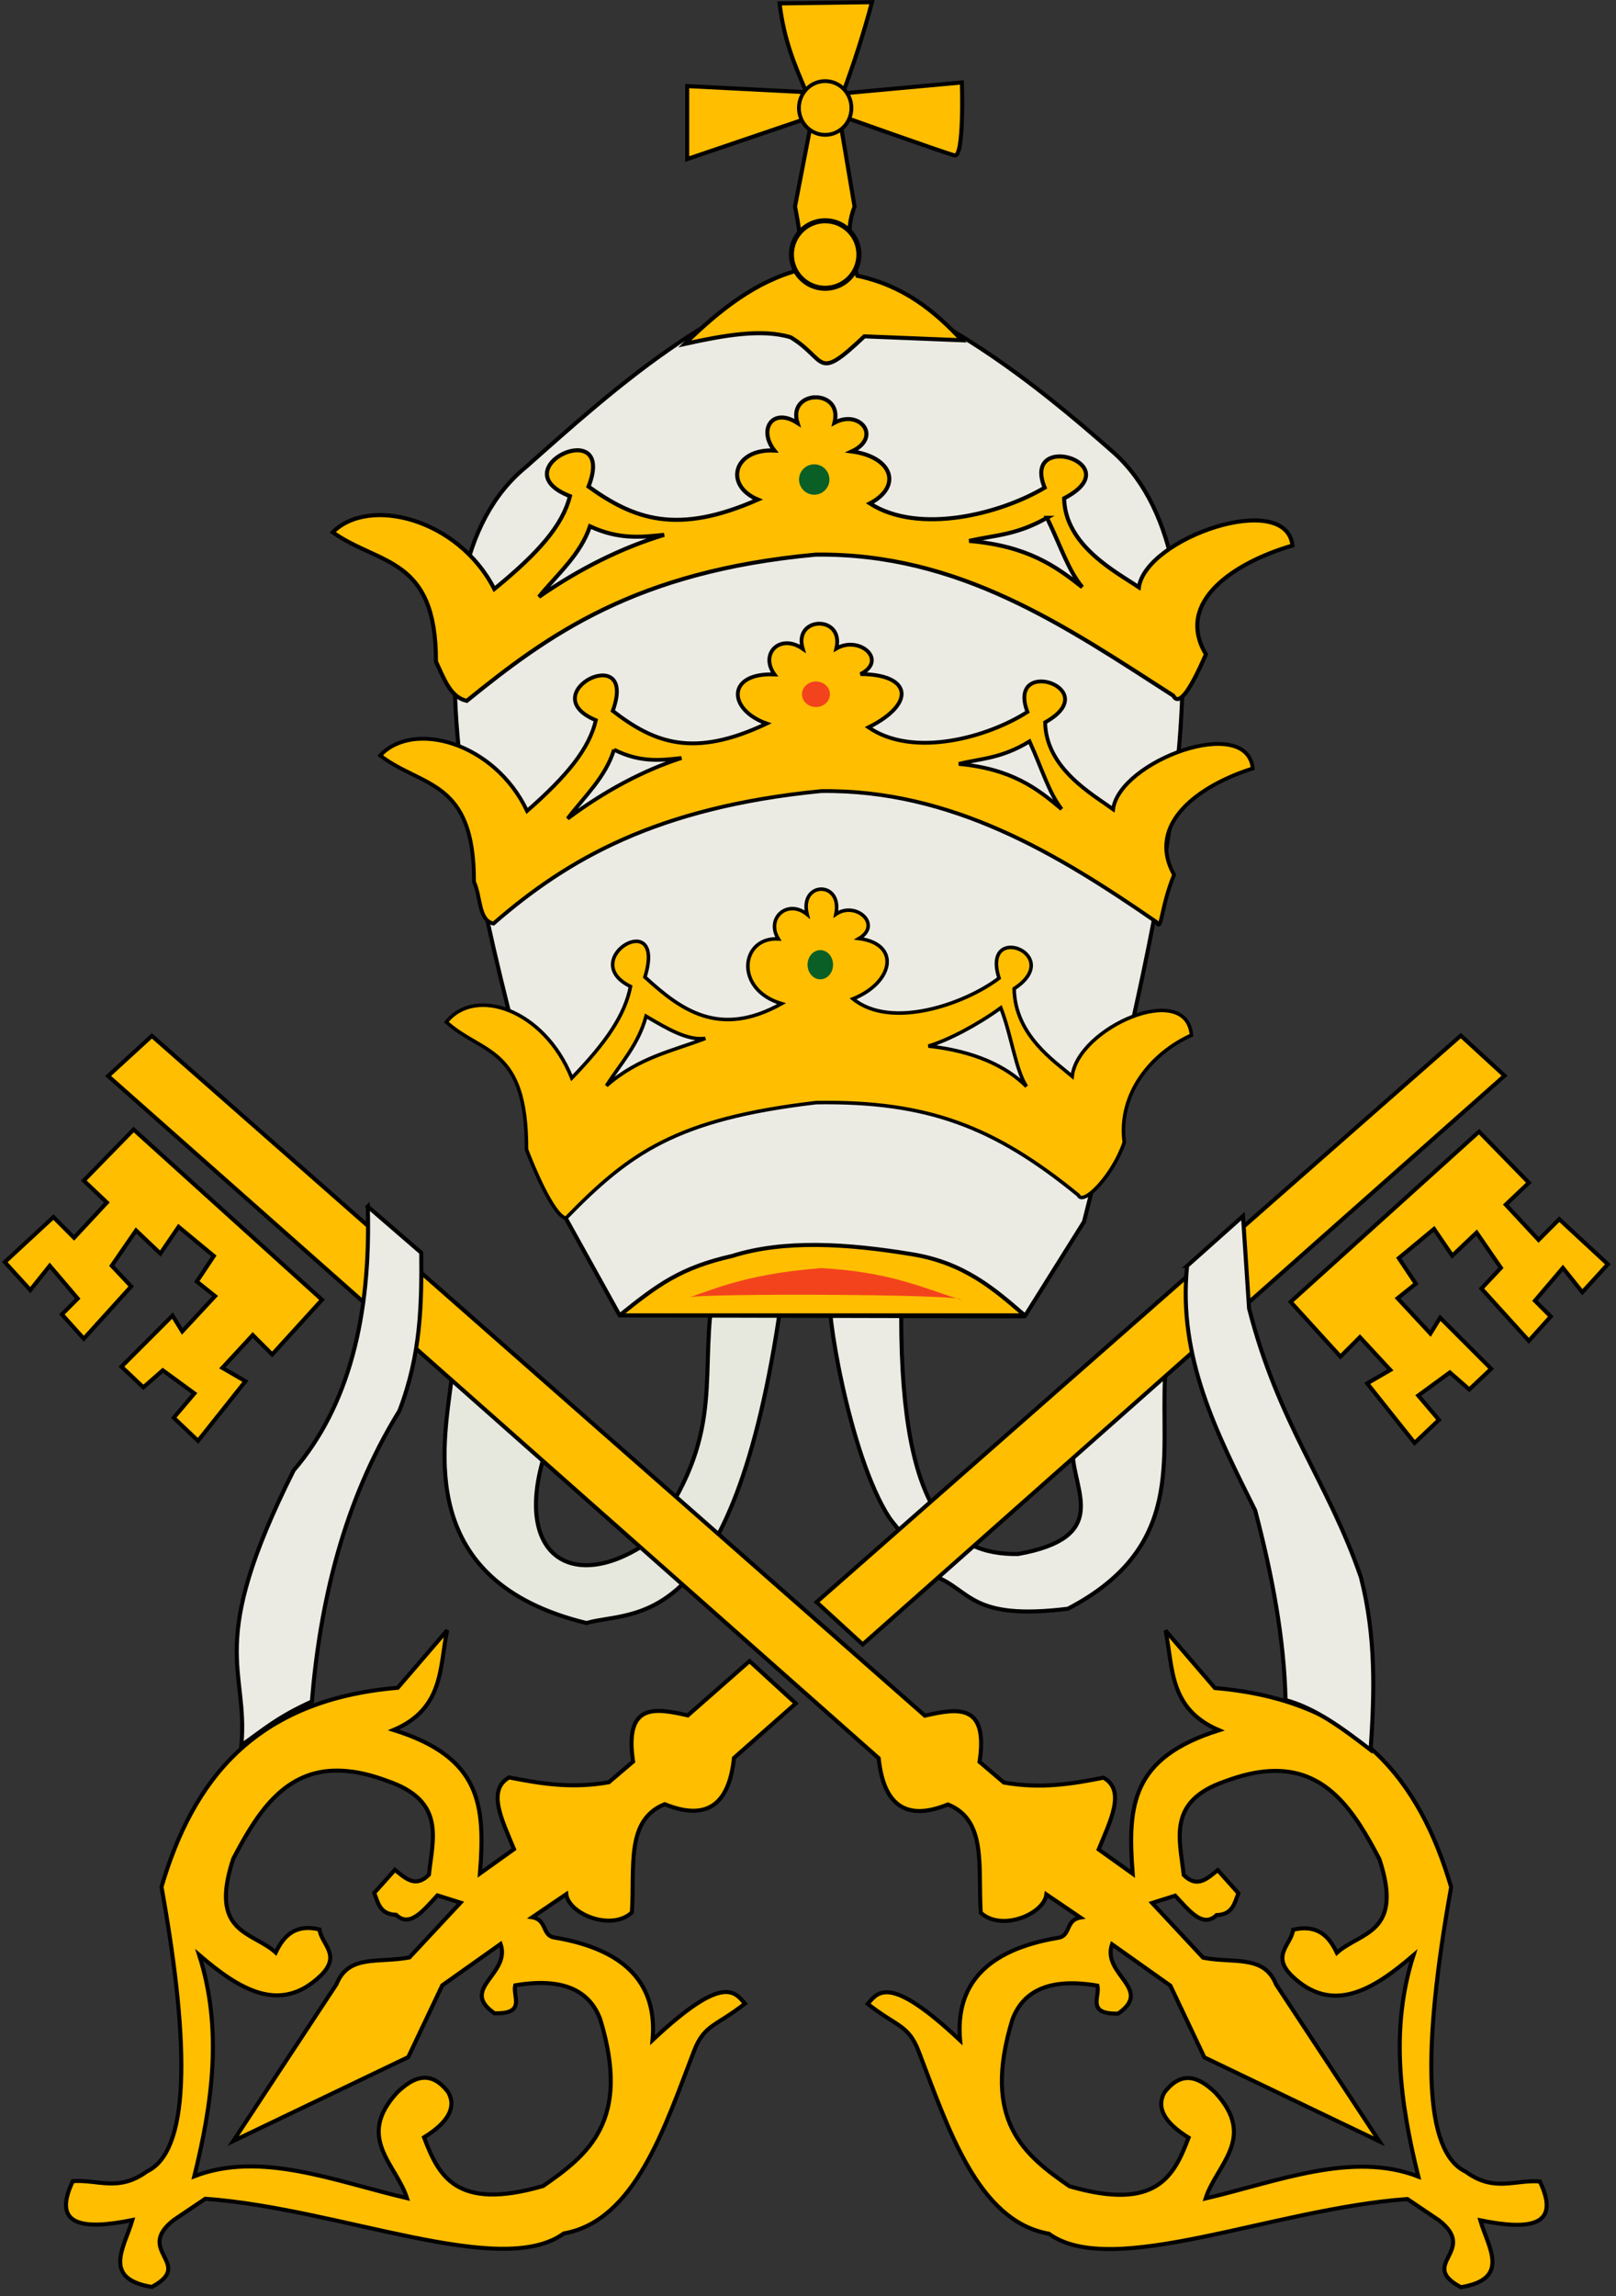
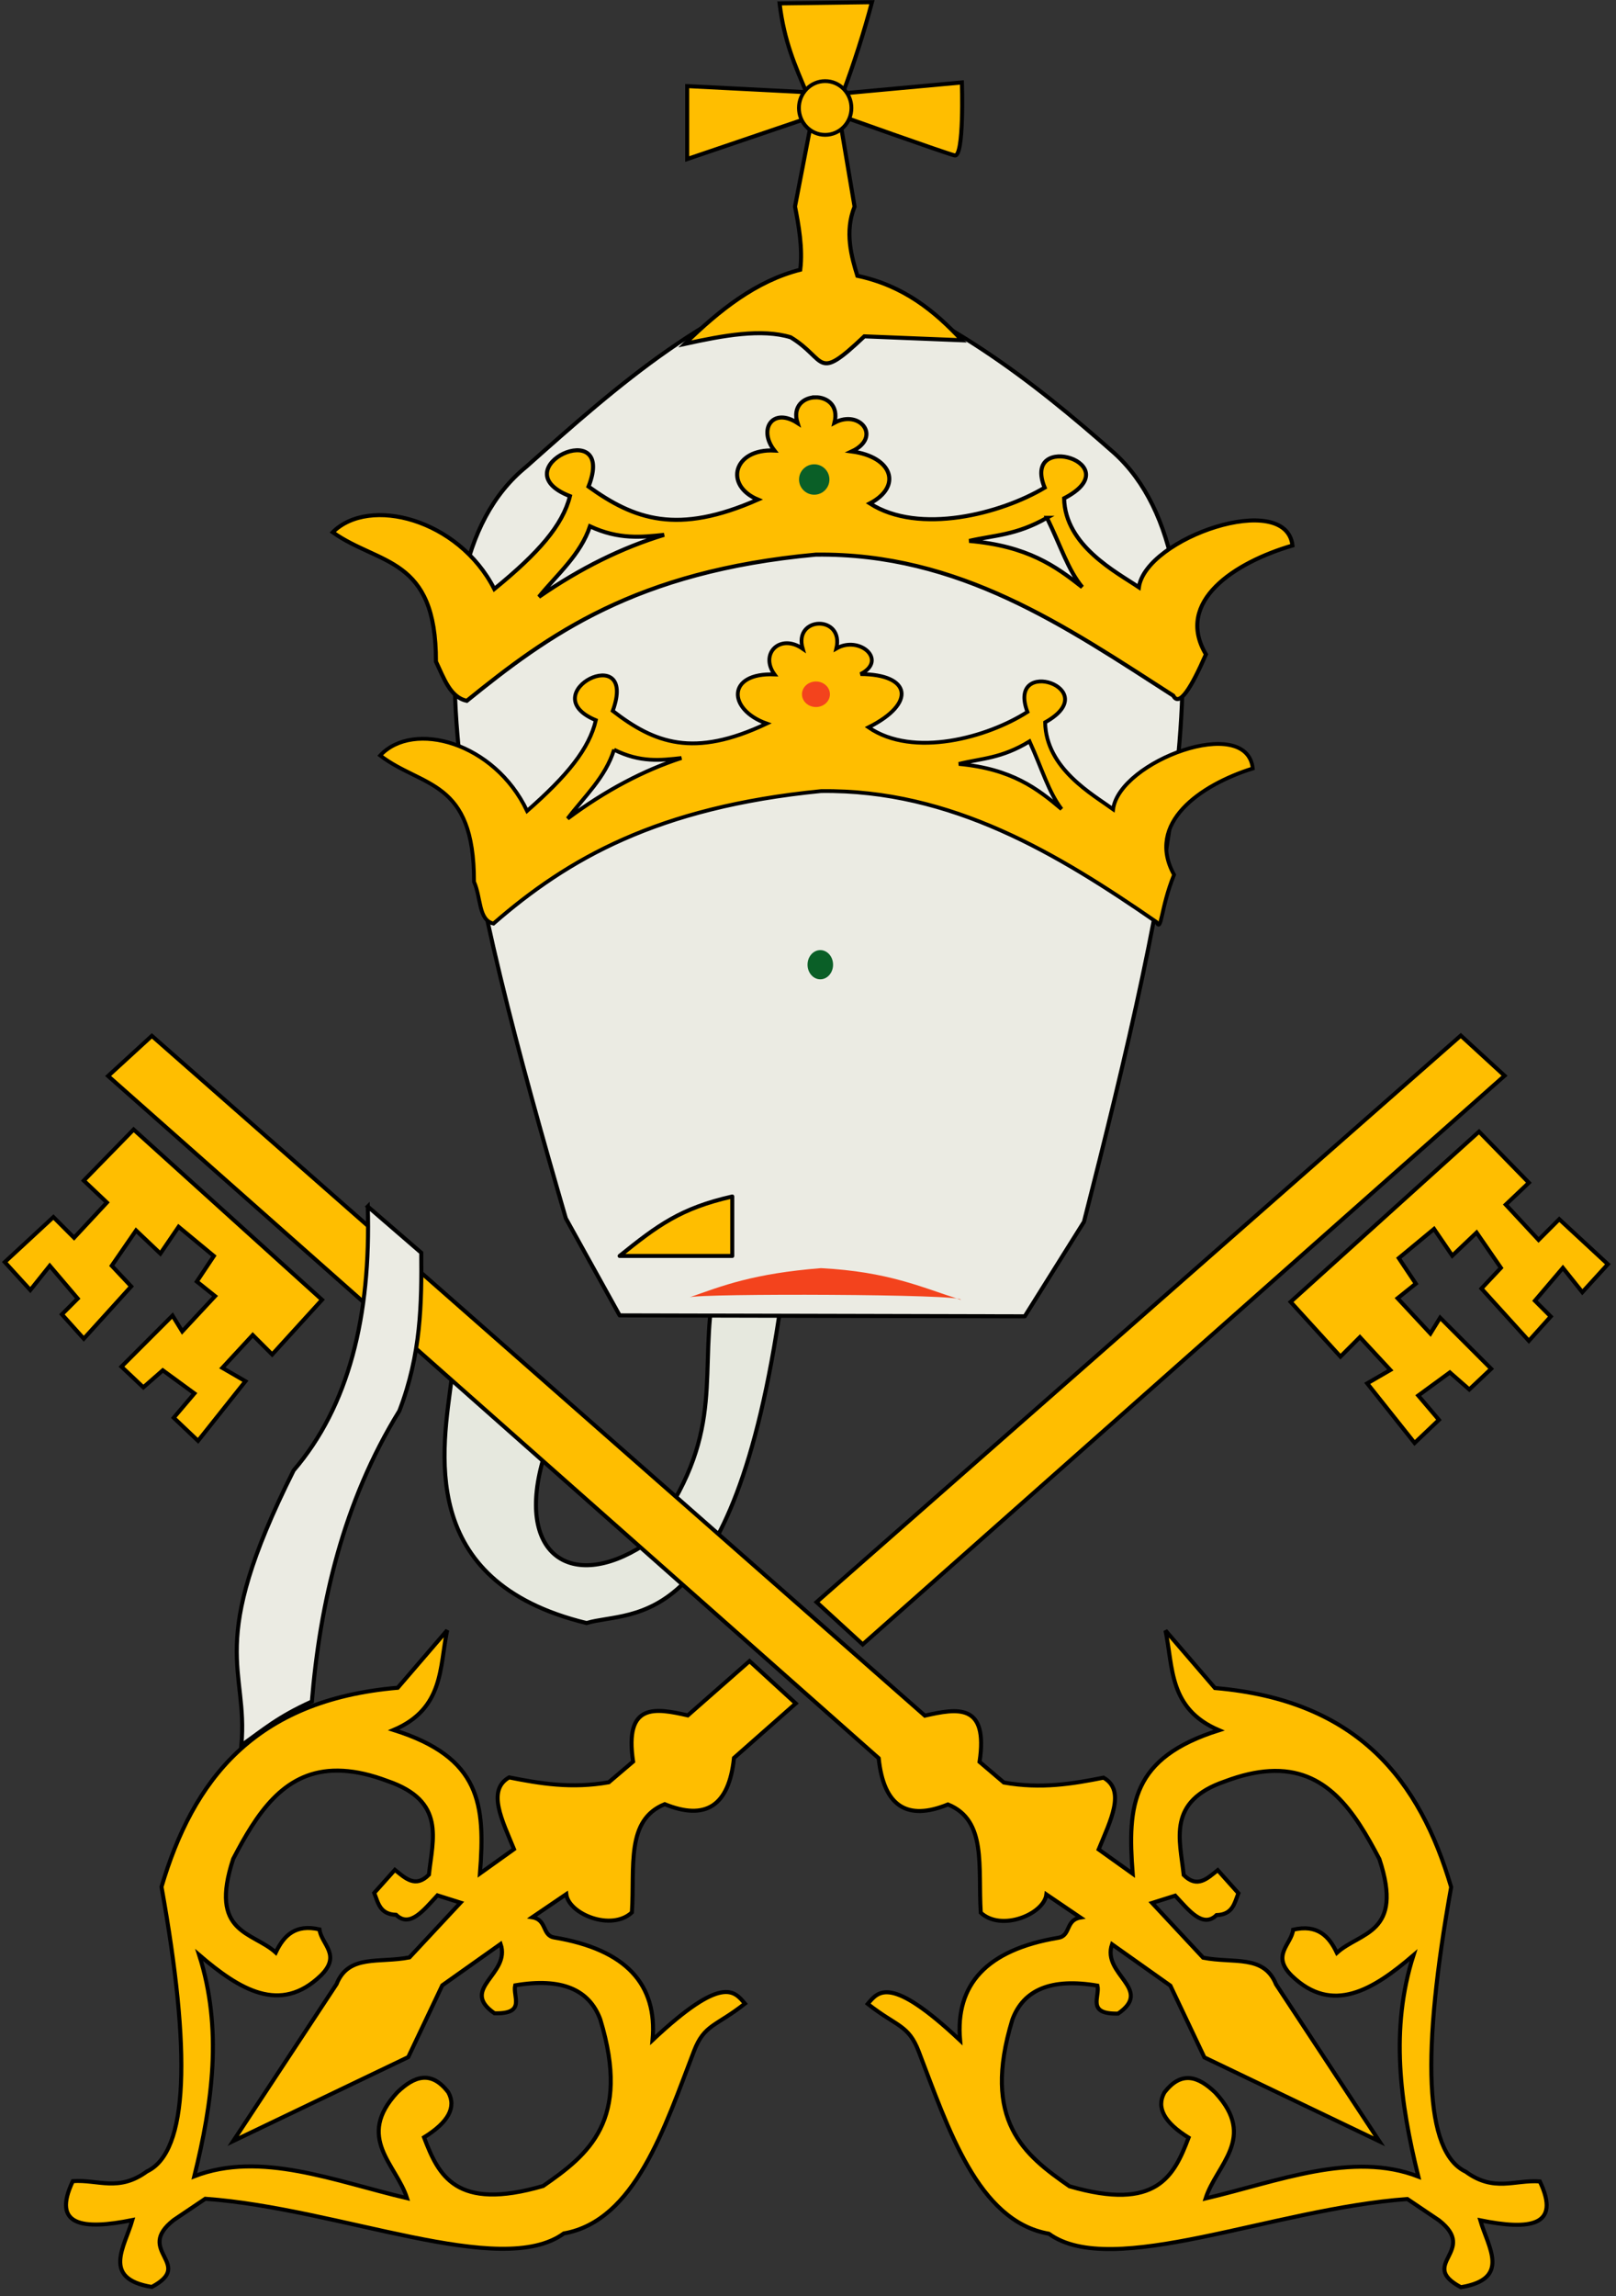
<svg xmlns="http://www.w3.org/2000/svg" xmlns:ns1="http://sodipodi.sourceforge.net/DTD/sodipodi-0.dtd" xmlns:ns2="http://www.inkscape.org/namespaces/inkscape" version="1.1" id="svg4745" width="160" height="227.2" viewBox="0 0 160 227.2" ns1:docname="logo.svg" ns2:version="0.92.2 (5c3e80d, 2017-08-06)">
  <rect x="0" y="0" width="160" height="227.2" fill="#333333" stroke="none" />
  <defs id="defs4749" />
  <ns1:namedview pagecolor="#ffffff" bordercolor="#666666" borderopacity="1" objecttolerance="10" gridtolerance="10" guidetolerance="10" ns2:pageopacity="0" ns2:pageshadow="2" ns2:window-width="3840" ns2:window-height="2081" id="namedview4747" showgrid="false" ns2:zoom="5.8759578" ns2:cx="133.29407" ns2:cy="138.41898" ns2:window-x="-9" ns2:window-y="-9" ns2:window-maximized="1" ns2:current-layer="svg4745" />
  <g id="g5555">
-     <path ns1:nodetypes="cccccccsc" ns2:connector-curvature="0" id="path5487" d="m 82.266,128.266 h 6.98 c -0.363,21.53 4.919,25.608 11.553,25.512 9.128,-1.636 5.555,-6.139 5.415,-9.868 l 9.146,-7.822 c -0.459,8.222 2.06,17.007 -9.627,23.105 -9.725,1.194 -9.563,-1.85 -13.237,-3.249 0.202,-0.202 -3.96,-5.021 -4.453,-5.776 -4.025,-6.173 -6.459,-21.598 -5.776,-21.902 z" style="fill:#ebebe3;fill-opacity:1;stroke:#000000;stroke-width:0.4;stroke-linecap:butt;stroke-linejoin:miter;stroke-miterlimit:4;stroke-dasharray:none;stroke-opacity:1" />
    <path ns1:nodetypes="ccccccc" ns2:connector-curvature="0" id="path5485" d="m 70.469,128.838 6.859,0.12 C 72.576,162.141 62.661,159.233 58.074,160.608 41.09,156.483 43.862,143.239 44.716,136.42 l 9.146,7.702 c -2.932,9.696 2.658,13.415 9.868,8.785 8.046,-10.24 5.628,-15.861 6.739,-24.068 z" style="fill:#e6e8de;fill-opacity:1;stroke:#000000;stroke-width:0.4;stroke-linecap:butt;stroke-linejoin:miter;stroke-miterlimit:4;stroke-dasharray:none;stroke-opacity:1" />
    <path ns1:nodetypes="cccccccc" ns2:connector-curvature="0" id="rect4755" d="m 52.106,46.185 c 9.19,-8.189 18.396,-16.271 29.818,-19.104 11.315,3.619 20.217,10.529 28.386,17.743 12.489,11.302 5.475,42.937 -2.986,76.081 l -5.863,9.352 -40.11,-0.093 -5.33,-9.608 C 46.544,87.915 38.832,56.969 52.106,46.185 Z" style="fill:#ebebe3;fill-opacity:1;stroke:#000000;stroke-width:0.4;stroke-linejoin:round;stroke-miterlimit:4;stroke-dasharray:none;stroke-opacity:1" />
-     <path ns1:nodetypes="ccccc" ns2:connector-curvature="0" id="rect5301" d="m 72.5,124.282 c 5.097,-1.607 11.335,-1.239 17.808,-0.168 5.166,0.846 8.149,3.456 11.151,6.05 H 61.35 c 3.772,-3.035 6.047,-4.729 11.151,-5.882 z" style="fill:#ffbe00;fill-opacity:1;stroke:#000000;stroke-width:0.4;stroke-linejoin:round;stroke-miterlimit:4;stroke-dasharray:none;stroke-opacity:1" />
+     <path ns1:nodetypes="ccccc" ns2:connector-curvature="0" id="rect5301" d="m 72.5,124.282 H 61.35 c 3.772,-3.035 6.047,-4.729 11.151,-5.882 z" style="fill:#ffbe00;fill-opacity:1;stroke:#000000;stroke-width:0.4;stroke-linejoin:round;stroke-miterlimit:4;stroke-dasharray:none;stroke-opacity:1" />
    <path ns1:nodetypes="ccccccccccccccccccccccccccccc" ns2:connector-curvature="0" id="path5304" d="m 80.728,39.317 c -1.155,0.019 -2.29,0.88 -1.768,2.539 -2.455,-1.589 -3.934,0.619 -2.289,2.725 -4.037,-0.206 -5.019,3.442 -1.633,4.855 -7.963,3.51 -12.217,1.984 -16.768,-1.285 2.822,-7.222 -8.852,-1.781 -1.84,0.945 -0.725,2.893 -3.11,5.616 -7.488,9.189 -3.549,-6.954 -12.403,-9.221 -15.998,-5.615 4.589,3.272 10.249,2.381 10.219,12.793 0.788,1.641 1.403,3.543 3.057,3.885 8.079,-6.54 16.675,-12.821 34.547,-14.465 14.214,-0.177 24.708,7.086 35.398,13.955 0.579,1.134 1.75,-0.692 3.234,-4.086 -3.11,-5.236 2.85,-9.095 8.57,-10.77 -0.638,-5.548 -14.519,-0.745 -15.209,4.133 -2.204,-1.491 -7.308,-4.111 -7.402,-8.803 6.63,-3.432 -4.261,-6.782 -1.928,-1.057 -4.329,2.584 -12.427,4.689 -17.305,1.562 3.215,-1.682 2.254,-4.602 -1.787,-5.146 3,-1.414 0.796,-4.194 -1.715,-2.842 0.436,-1.71 -0.741,-2.533 -1.896,-2.514 z m -22.314,12.766 c 2.868,1.332 5.099,1.075 7.341,0.844 -4.132,1.254 -8.264,3.278 -12.396,6.136 1.819,-2.238 4.111,-4.16 5.055,-6.98 z m 45.247,-0.843 c 1.404,2.884 2.087,5.163 3.491,6.86 -2.635,-2.073 -5.411,-4.074 -11.191,-4.574 2.472,-0.573 4.643,-0.542 7.701,-2.286 z" style="fill:#ffbe00;fill-opacity:1;stroke:#000000;stroke-width:0.4;stroke-linecap:butt;stroke-linejoin:miter;stroke-miterlimit:4;stroke-dasharray:none;stroke-opacity:1" />
    <path ns1:nodetypes="ccccccccccccccccccccccccccccc" ns2:connector-curvature="0" id="path5304-5" d="m 81.084,61.716 c -1.051,0.019 -2.082,0.86 -1.607,2.48 -2.232,-1.552 -4.29,0.485 -2.795,2.542 -4.746,-0.201 -4.67,3.482 -0.77,4.863 -7.24,3.429 -11.107,1.938 -15.244,-1.255 2.566,-7.055 -8.048,-1.739 -1.673,0.923 -0.66,2.826 -2.828,5.485 -6.808,8.976 -3.227,-6.793 -11.276,-9.007 -14.545,-5.485 4.172,3.197 9.318,2.326 9.29,12.496 0.716,1.603 0.425,3.801 1.928,4.135 7.345,-6.389 16.181,-11.503 32.43,-13.108 12.923,-0.173 23.484,6.241 33.204,12.951 0.526,1.108 0.4,-1.357 1.749,-4.672 -2.827,-5.114 2.591,-8.884 7.792,-10.52 -0.58,-5.419 -13.2,-0.728 -13.827,4.037 -2.004,-1.456 -6.644,-4.016 -6.73,-8.599 6.027,-3.352 -3.874,-6.625 -1.753,-1.032 -3.936,2.524 -11.298,4.58 -15.733,1.526 4.772,-2.388 4.186,-5.261 -0.792,-5.267 2.728,-1.381 -0.11,-3.857 -2.392,-2.536 0.396,-1.67 -0.674,-2.474 -1.724,-2.455 z M 60.797,74.186 c 2.607,1.302 4.636,1.05 6.674,0.824 -3.757,1.225 -7.513,3.202 -11.27,5.994 1.654,-2.186 3.737,-4.063 4.596,-6.819 z m 41.137,-0.823 c 1.277,2.817 1.897,5.044 3.174,6.701 -2.395,-2.025 -4.92,-3.98 -10.175,-4.468 2.248,-0.56 4.221,-0.53 7.001,-2.233 z" style="fill:#ffbe00;fill-opacity:1;stroke:#000000;stroke-width:0.377;stroke-linecap:butt;stroke-linejoin:miter;stroke-miterlimit:4;stroke-dasharray:none;stroke-opacity:1" />
-     <path ns1:nodetypes="ccccccccccccccccccccccccccccc" ns2:connector-curvature="0" id="path5304-5-1" d="m 81.289,87.984 c -0.897,0.019 -1.778,0.867 -1.372,2.502 -1.906,-1.566 -4.134,0.348 -2.857,2.423 -3.743,-0.203 -4.398,5.014 0.323,6.407 -6.182,3.458 -9.995,0.594 -13.527,-2.628 2.191,-7.115 -6.872,-1.754 -1.428,0.931 -0.563,2.85 -2.415,5.533 -5.813,9.054 -2.755,-6.852 -9.628,-9.085 -12.419,-5.532 3.562,3.224 7.957,2.346 7.933,12.604 0.612,1.617 2.609,6.474 3.893,6.812 6.272,-6.444 10.915,-9.829 24.789,-11.449 11.034,-0.175 17.649,2.386 25.948,9.154 0.449,1.118 3.401,-1.873 4.553,-5.217 -0.639,-4.906 2.788,-8.879 6.653,-10.61 -0.495,-5.466 -11.271,-0.734 -11.807,4.072 -1.711,-1.469 -5.673,-4.05 -5.746,-8.673 5.147,-3.381 -3.308,-6.682 -1.497,-1.041 -3.36,2.546 -10.668,5.13 -14.455,2.05 4.056,-1.657 4.701,-5.437 0.594,-5.973 2.329,-1.393 -0.342,-3.74 -2.291,-2.407 0.339,-1.685 -0.575,-2.495 -1.472,-2.477 z M 63.966,100.561 c 2.226,1.313 4.129,2.421 5.869,2.193 -3.208,1.236 -6.586,1.868 -9.793,4.684 1.412,-2.204 3.191,-4.098 3.924,-6.877 z m 35.126,-0.83 c 1.09,2.841 1.45,6.108 2.54,7.78 -2.045,-2.042 -5.222,-3.503 -9.709,-3.996 1.919,-0.565 4.796,-2.066 7.169,-3.784 z" style="fill:#ffbe00;fill-opacity:1;stroke:#000000;stroke-width:0.35;stroke-linecap:butt;stroke-linejoin:miter;stroke-miterlimit:4;stroke-dasharray:none;stroke-opacity:1" />
    <path ns1:nodetypes="ccccscccccccccccccc" ns2:connector-curvature="0" id="path5349" d="m 77.187,0.337 9.146,-0.12 c -0.799,3.008 -1.768,6.017 -2.888,9.025 l 11.793,-1.083 c 0,0 0.241,7.461 -0.722,7.22 -0.963,-0.241 -11.432,-3.971 -11.432,-3.971 l 1.527,9.041 c -1.01,2.474 -0.296,5.004 0.278,6.844 4.601,0.975 7.656,3.495 10.349,6.378 l -9.661,-0.388 c -4.874,4.617 -3.659,2.298 -7.291,0.094 -2.882,-0.873 -6.638,-0.189 -10.486,0.655 3.425,-3.346 7.052,-6.223 11.432,-7.341 0.266,-2.104 -0.167,-4.46 -0.518,-6.255 l 1.721,-8.908 -12.395,4.212 V 8.52 l 11.793,0.602 c -1.074,-2.546 -2.195,-4.996 -2.647,-8.785 z" style="fill:#ffbe00;fill-opacity:1;stroke:#000000;stroke-width:0.4;stroke-linecap:butt;stroke-linejoin:miter;stroke-miterlimit:4;stroke-dasharray:none;stroke-opacity:1" />
    <ellipse ry="2.659" rx="2.599" cy="10.686" cx="81.7" id="path5351" style="fill:#ffbe00;fill-opacity:1;stroke:#000000;stroke-width:0.376;stroke-linejoin:round;stroke-miterlimit:4;stroke-dasharray:none;stroke-opacity:1" />
-     <circle r="3.342" cy="25.187" cx="81.7" id="path5355" style="fill:#ffbe00;fill-opacity:1;stroke:#000000;stroke-width:0.5;stroke-linejoin:round;stroke-miterlimit:4;stroke-dasharray:none;stroke-opacity:1" />
    <circle r="1.504" cy="47.45" cx="80.617" id="path5357" style="fill:#0a5f27;fill-opacity:1;stroke:none;stroke-width:0.365;stroke-linejoin:round;stroke-miterlimit:4;stroke-dasharray:none;stroke-opacity:1" />
    <ellipse ry="1.264" rx="1.384" cy="68.7" cx="80.787" id="path5359" style="fill:#f3431d;fill-opacity:1;stroke:none;stroke-width:0.295;stroke-linejoin:round;stroke-miterlimit:4;stroke-dasharray:none;stroke-opacity:1" />
    <ellipse ry="1.444" rx="1.264" cy="95.463" cx="81.218" id="path5361" style="fill:#0a5f27;fill-opacity:1;stroke:none;stroke-width:0.346;stroke-linejoin:round;stroke-miterlimit:4;stroke-dasharray:none;stroke-opacity:1" />
    <path ns1:nodetypes="cccc" ns2:connector-curvature="0" id="path5363" d="m 68.282,128.377 c 1.018,-0.405 27.257,-0.332 26.836,0.241 -3.961,-1.26 -7.153,-2.777 -13.839,-3.129 -6.685,0.535 -9.735,1.731 -12.997,2.888 z" style="fill:#f3431d;fill-opacity:1;stroke:none;stroke-width:0.4;stroke-linecap:butt;stroke-linejoin:miter;stroke-miterlimit:4;stroke-dasharray:none;stroke-opacity:1" />
    <g transform="translate(-0.249,0.216)" id="g5483">
      <g id="g5471" transform="translate(0.241,0.241)">
        <g transform="matrix(-1,0,0,1,159.805,-0.15)" id="g5399-2">
          <path style="fill:#ffbe00;fill-opacity:1;stroke:#000000;stroke-width:0.4;stroke-linecap:butt;stroke-linejoin:miter;stroke-miterlimit:4;stroke-dasharray:none;stroke-opacity:1" d="m 15.163,102.169 63.555,55.859 0.23,0.203 -4.568,4.182 -63.549,-56.273 z m 65.846,66.086 4.576,-4.189 0.045,0.039 6.068,5.334 c 3.194,-0.719 6.302,-1.3 5.416,4.572 l 2.406,2.047 c 3.695,0.651 6.803,0.127 9.867,-0.482 2.248,1.272 0.671,4.283 -0.48,7.1 l 3.369,2.408 c -0.535,-6.856 -0.081,-11.485 8.543,-14.201 -4.999,-2.134 -4.529,-6.221 -5.295,-9.867 l 4.893,5.689 c 14.262,1.21 20.299,9.234 23.389,19.701 -2.939,16.383 -2.676,26.215 1.443,28.16 2.817,2.062 4.835,0.778 7.34,0.963 2.112,4.435 -0.988,4.84 -5.896,3.85 0.758,2.648 3.079,5.79 -1.924,6.619 -4.32,-2.311 1.767,-3.536 -2.168,-6.619 l -3.129,-2.107 c -13.325,0.958 -29.251,7.979 -35.498,3.432 -7.065,-1.242 -10.004,-10.542 -12.889,-18.043 -1.023,-2.661 -2.18,-2.439 -5.043,-4.701 1.045,-1.236 2.214,-2.898 9.146,3.611 -0.493,-5.506 2.608,-8.968 9.73,-10.154 1.236,-0.206 0.692,-1.75 2.182,-2 l -3.369,-2.287 c -0.231,1.95 -4.462,3.705 -6.498,1.805 -0.286,-4.562 0.627,-9.138 -3.248,-10.709 -4.027,1.639 -6.363,0.204 -6.859,-4.574 l -5.541,-4.887 z m 45.83,6.656 c -0.331,-0.015 -0.673,-0.011 -1.025,0.01 -1.301,0.075 -2.755,0.397 -4.393,1.016 -5.785,1.983 -4.463,5.743 -4.09,9.266 1.339,1.354 2.34,0.337 3.369,-0.48 l 2.045,2.285 c -0.388,0.973 -0.551,2.114 -2.166,2.166 -1.364,1.323 -2.728,-0.464 -4.092,-1.924 l -2.285,0.721 5.053,5.416 c 3.003,0.595 6.019,-0.351 7.221,2.646 l 10.229,15.525 -17.328,-8.305 -3.369,-7.1 -5.777,-4.092 c -1.03,3.021 4.15,4.408 0.604,6.859 -3.17,0.073 -1.782,-1.678 -2.047,-2.768 -4.58,-0.779 -7.329,0.408 -8.424,3.369 -3.055,10.025 1.17,13.375 5.656,16.486 8.665,2.512 10.356,-1.04 11.793,-4.812 -2.397,-1.484 -3.218,-2.969 -2.406,-4.453 1.685,-2.209 3.37,-1.622 5.055,0 4.172,4.488 0.087,7.141 -0.963,10.469 7.156,-1.676 14.505,-4.705 21.059,-2.166 -1.803,-7.301 -2.811,-14.6 -0.48,-21.9 -4.011,3.439 -8.024,5.892 -12.035,2.045 -2.098,-2.059 -0.057,-3.082 0.121,-4.572 2.385,-0.556 3.54,0.61 4.332,2.285 2.293,-2.088 6.655,-1.848 4.211,-9.266 -2.329,-4.454 -4.908,-8.507 -9.865,-8.727 z" id="path5393-7" ns2:connector-curvature="0" ns1:nodetypes="ccccccccccccccccccccccccccsccccccccccccccccccccccccccccccccccccccccc" />
          <path style="fill:#ffbe00;fill-opacity:1;stroke:#000000;stroke-width:0.4;stroke-linecap:butt;stroke-linejoin:miter;stroke-miterlimit:4;stroke-dasharray:none;stroke-opacity:1" d="m 8.424,116.729 4.934,-5.054 18.653,16.847 -4.934,5.415 -1.925,-1.925 -3.008,3.249 2.286,1.324 -4.693,5.897 -2.407,-2.286 2.046,-2.407 -3.129,-2.286 -1.925,1.685 -2.166,-2.046 5.054,-5.054 0.963,1.564 3.249,-3.49 -1.805,-1.444 1.685,-2.527 -3.49,-2.888 -1.805,2.647 -2.407,-2.286 -2.407,3.49 1.925,2.046 -4.693,5.175 -2.166,-2.407 1.564,-1.564 -2.768,-3.249 -1.925,2.407 -2.527,-2.768 4.814,-4.453 2.046,2.046 3.249,-3.49 z" id="path5395-2" ns2:connector-curvature="0" ns1:nodetypes="ccccccccccccccccccccccccccccccccc" />
        </g>
      </g>
      <g id="g5399" transform="translate(0.12,-0.12)" style="fill:#ffbe00;fill-opacity:1">
        <path style="fill:#ffbe00;fill-opacity:1;stroke:#000000;stroke-width:0.4;stroke-linecap:butt;stroke-linejoin:miter;stroke-miterlimit:4;stroke-dasharray:none;stroke-opacity:1" d="m 150.184,94.105 -4.332,3.971 76.295,67.51 c 0.497,4.778 2.833,6.214 6.859,4.574 3.875,1.571 2.962,6.147 3.248,10.709 2.036,1.9 6.267,0.146 6.498,-1.805 l 3.369,2.287 c -1.49,0.25 -0.946,1.794 -2.182,2 -7.123,1.186 -10.223,4.648 -9.73,10.154 -6.932,-6.51 -8.101,-4.848 -9.146,-3.611 2.863,2.263 4.02,2.04 5.043,4.701 2.885,7.501 5.824,16.801 12.889,18.043 6.247,4.547 22.173,-2.474 35.498,-3.432 l 3.129,2.107 c 3.935,3.083 -2.152,4.309 2.168,6.619 5.003,-0.829 2.682,-3.971 1.924,-6.619 4.908,0.99 8.009,0.585 5.896,-3.85 -2.504,-0.185 -4.523,1.099 -7.34,-0.963 -4.119,-1.945 -4.382,-11.777 -1.443,-28.16 -3.089,-10.467 -9.127,-18.491 -23.389,-19.701 l -4.893,-5.689 c 0.766,3.646 0.296,7.733 5.295,9.867 -8.624,2.716 -9.078,7.346 -8.543,14.201 l -3.369,-2.408 c 1.151,-2.817 2.728,-5.828 0.48,-7.1 -3.065,0.61 -6.172,1.134 -9.867,0.482 l -2.406,-2.047 c 0.886,-5.872 -2.222,-5.291 -5.416,-4.572 z m 110.65,72.752 c 5.637,-0.327 8.406,3.965 10.891,8.717 2.444,7.418 -1.918,7.177 -4.211,9.266 -0.792,-1.675 -1.947,-2.841 -4.332,-2.285 -0.178,1.49 -2.219,2.514 -0.121,4.572 4.011,3.847 8.024,1.395 12.035,-2.045 -2.331,7.301 -1.323,14.6 0.48,21.9 -6.554,-2.539 -13.902,0.49 -21.059,2.166 1.05,-3.328 5.134,-5.981 0.963,-10.469 -1.685,-1.622 -3.37,-2.209 -5.055,0 -0.812,1.484 0.009,2.969 2.406,4.453 -1.437,3.773 -3.128,7.325 -11.793,4.812 -4.486,-3.111 -8.712,-6.462 -5.656,-16.486 1.095,-2.961 3.843,-4.148 8.424,-3.369 0.265,1.089 -1.123,2.84 2.047,2.768 3.547,-2.452 -1.634,-3.838 -0.604,-6.859 l 5.777,4.092 3.369,7.1 17.328,8.305 -10.229,-15.525 c -1.202,-2.997 -4.217,-2.051 -7.221,-2.646 l -5.053,-5.416 2.285,-0.721 c 1.364,1.46 2.728,3.247 4.092,1.924 1.615,-0.052 1.778,-1.193 2.166,-2.166 l -2.045,-2.285 c -1.029,0.817 -2.03,1.834 -3.369,0.48 -0.373,-3.523 -1.696,-7.282 4.09,-9.266 1.638,-0.618 3.092,-0.94 4.393,-1.016 z" transform="translate(-135.02,8.303)" id="path5393" ns2:connector-curvature="0" />
        <path ns1:nodetypes="ccccccccccccccccccccccccccccccccc" ns2:connector-curvature="0" id="path5395" d="m 8.424,116.729 4.934,-5.054 18.653,16.847 -4.934,5.415 -1.925,-1.925 -3.008,3.249 2.286,1.324 -4.693,5.897 -2.407,-2.286 2.046,-2.407 -3.129,-2.286 -1.925,1.685 -2.166,-2.046 5.054,-5.054 0.963,1.564 3.249,-3.49 -1.805,-1.444 1.685,-2.527 -3.49,-2.888 -1.805,2.647 -2.407,-2.286 -2.407,3.49 1.925,2.046 -4.693,5.175 -2.166,-2.407 1.564,-1.564 -2.768,-3.249 -1.925,2.407 -2.527,-2.768 4.814,-4.453 2.046,2.046 3.249,-3.49 z" style="fill:#ffbe00;fill-opacity:1;stroke:#000000;stroke-width:0.4;stroke-linecap:butt;stroke-linejoin:miter;stroke-miterlimit:4;stroke-dasharray:none;stroke-opacity:1" />
      </g>
    </g>
    <path ns1:nodetypes="ccccccc" ns2:connector-curvature="0" id="path5489" d="m 36.413,119.393 5.295,4.573 c 0.043,4.996 -0.008,10.019 -2.166,15.644 -5.574,9.007 -7.866,19.117 -8.664,28.761 -3.442,1.564 -4.753,2.768 -6.98,4.332 0.704,-7.697 -3.624,-9.67 5.175,-27.197 5.459,-6.362 7.656,-15.261 7.341,-26.114 z" style="fill:#ebebe3;fill-opacity:1;stroke:#000000;stroke-width:0.4;stroke-linecap:butt;stroke-linejoin:miter;stroke-miterlimit:4;stroke-dasharray:none;stroke-opacity:1" />
-     <path ns1:nodetypes="cccccccc" ns2:connector-curvature="0" id="path5491" d="m 117.533,125.269 5.536,-4.934 0.602,9.146 c 2.966,11.542 7.809,17.109 11.071,26.595 1.518,5.896 1.341,11.509 0.963,17.088 -2.701,-2.074 -5.409,-4.116 -8.424,-4.934 -0.127,-5.907 -1.279,-12.225 -3.008,-18.773 -3.757,-7.559 -7.665,-15.068 -6.739,-24.188 z" style="fill:#ebebe3;fill-opacity:1;stroke:#000000;stroke-width:0.4;stroke-linecap:butt;stroke-linejoin:miter;stroke-miterlimit:4;stroke-dasharray:none;stroke-opacity:1" />
  </g>
</svg>